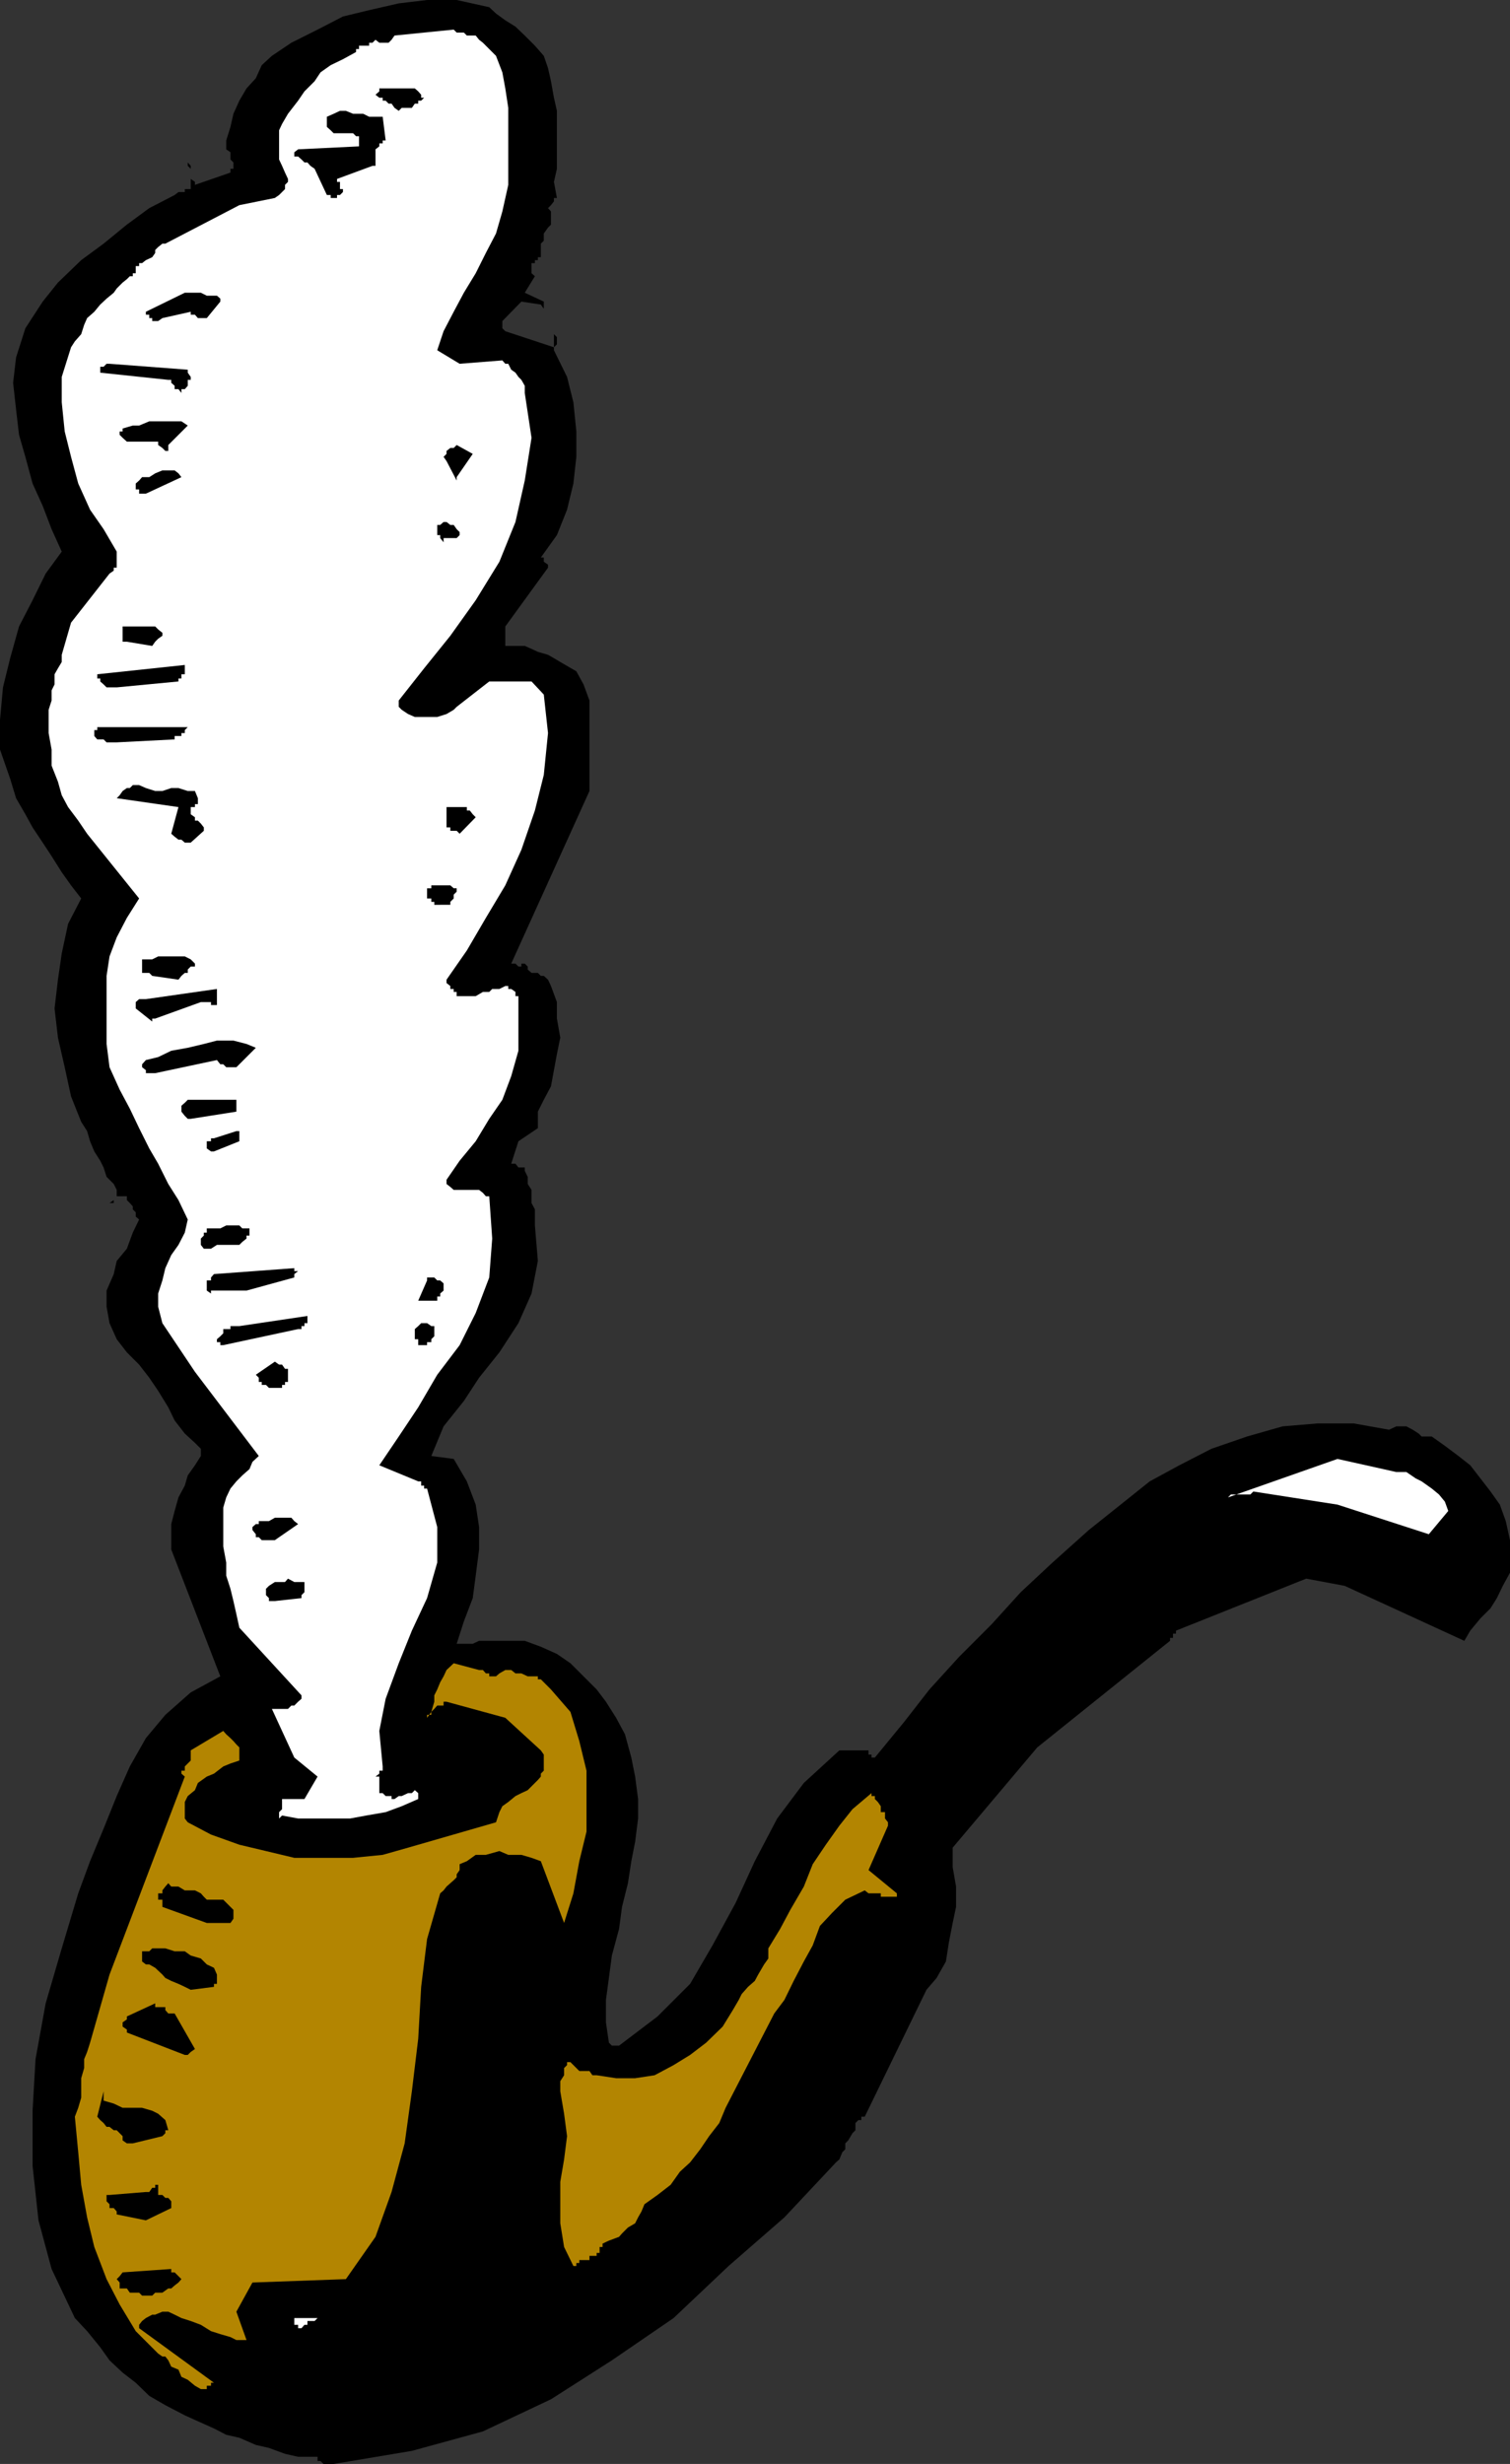
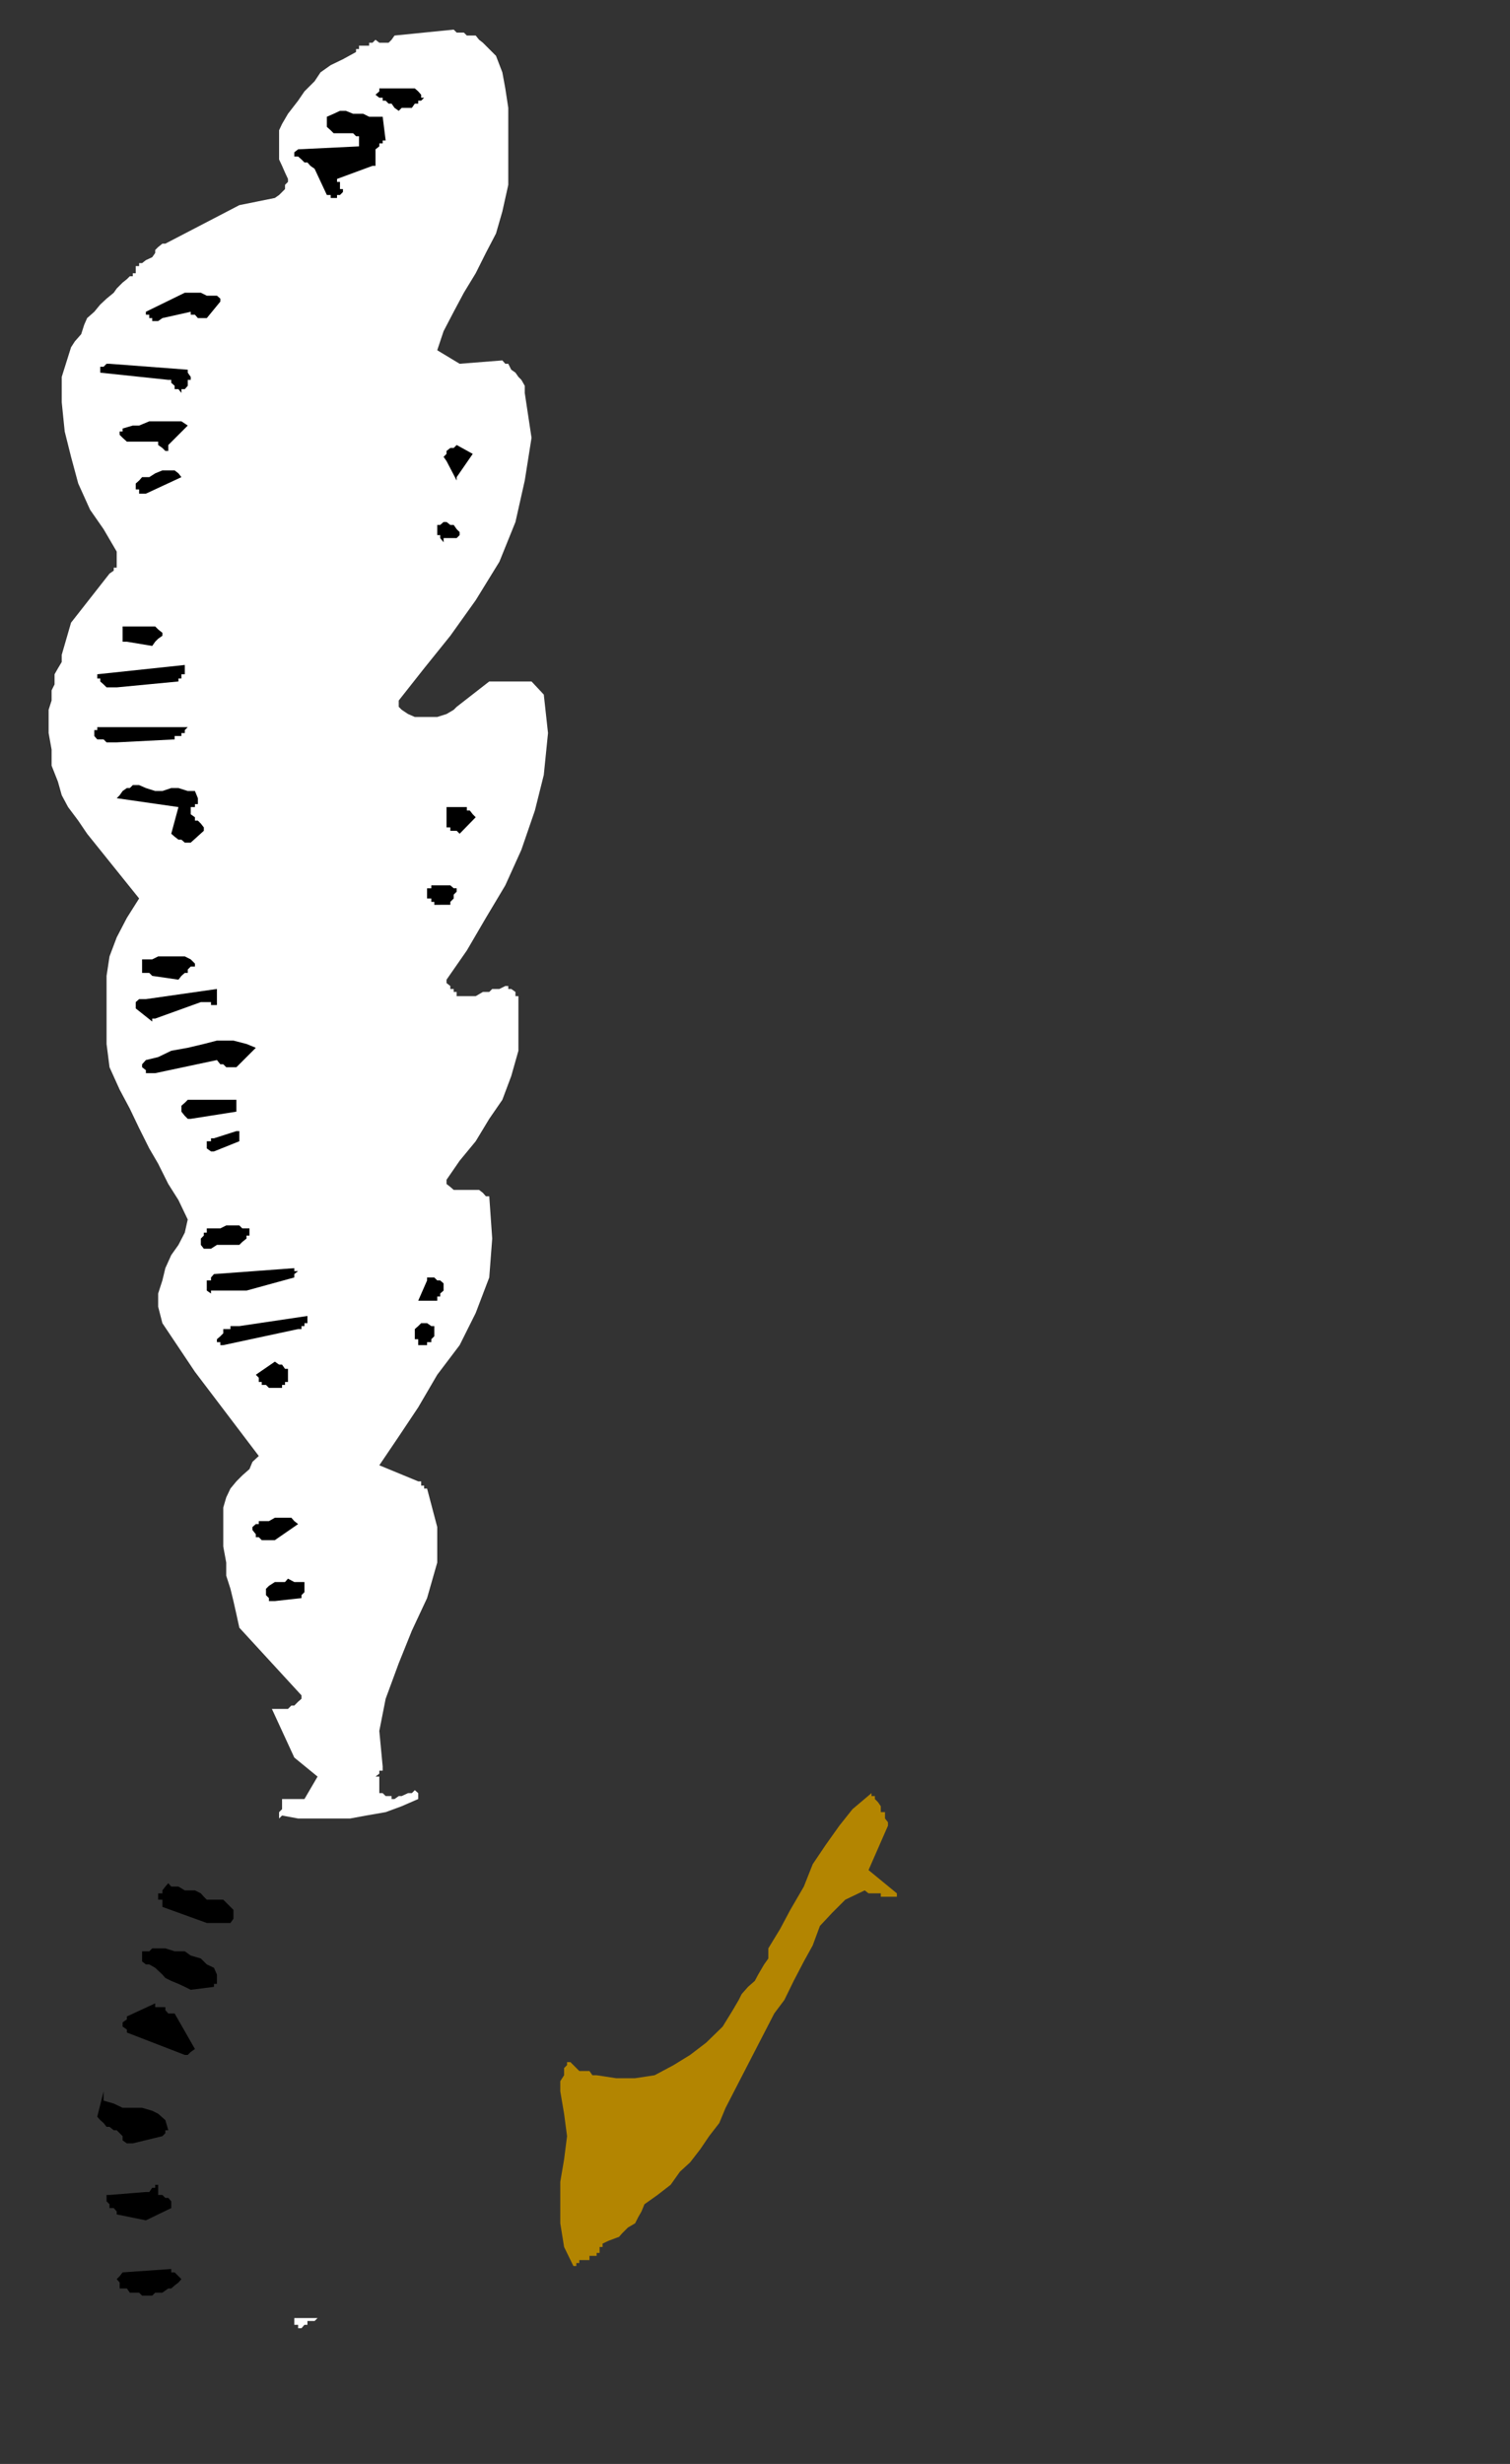
<svg xmlns="http://www.w3.org/2000/svg" width="357.102" height="582.5">
  <rect width="100%" height="100%" fill="#333333" stroke="none" />
-   <path d="m78.902 582.5 18.5-3.098 16.801-4.601 16.098-7.598L144.703 558l14.598-10 13-12.297 13.199-11.5 12.203-13 .797-.703.703-1.7.7-.698v-1.399l.699-.703 1-1.7.699-.698v-1.7l.699-.699h.703v-.8h.797l14.602-30 2.398-2.801 2.203-3.899.7-4.5.898-4.601.8-3.801V446l-.8-4.598v-4.601l20-23.7 31.402-25.199v-.699h.7v-1h.699v-.703l30.8-12.297 9.098 1.7 28.3 13 1.403-2.403 2.399-2.898 2.398-2.399 1.5-2.402 1.402-2.899 1.7-3.101v-7.7l-1-4.5-1.399-3.898-2.203-3.101-2.398-3.102-2.399-3.098-2.8-2.199-3.2-2.402-3.101-2.2h-2.399l-.703-.699-1.398-.902-1.5-.797h-2.399L328.5 338l-8.398-1.5h-8.399l-8.402.703-8.399 2.399-8.402 2.898-7.598 3.902-7 3.801-6 4.797-8.402 6.703-8.598 7.7-7.5 7L234.5 384l-7.7 7.703-7 7.7-6 7.699-6.898 8.398h-.8v-.7h-.7v-1H198.5l-8.398 7.7-6.301 8.402L178.5 440l-4.5 9.8-5.5 10.102-5.297 9.098-7.703 7.703-9.098 6.899h-1.699l-.703-.7-.7-4.8V472.8l.7-5.2.703-5.3 1.7-6.301.699-5.2 1.398-5.597.8-5.203.903-4.598.7-5.5V425.3l-.7-5.301-.902-4.5-1.5-5.5-2.098-3.898-2.402-3.801-2.2-2.899-6.199-6.199-3.199-2.203-3.8-1.7-3.801-1.398H113.3l-1.5.7H108l1.703-5.301 2.098-5.5.699-5.301.8-6.2V361l-.8-5.297-2.098-5.5-3.101-5.3-5.301-.7 2.902-7 4.801-6 3.598-5.5 4.8-6 4.5-6.902 3.102-7 1.5-7.7-.703-8.398v-3.8l-.797-1.5V281.3l-.902-1.399v-1.699l-.7-1.402v-.8h-1.5l-.699-.898h-1l1.7-5.301 4.601-3.098v-3.902l1.399-2.801 1.699-3.2.699-3.8.703-3.797.797-3.902-.797-4.5v-3.899l-1.402-3.8-.7-1.5-1-.899h-.699l-.699-.703h-1.5l-.902-.797v-.703l-.7-.7h-.8v.7h-.7l-.699-.7h-1l18.5-40.8v-21.398L138 161.8l-1.7-3.098-3.8-2.203-1.5-.898-1.398-.801-2.399-.7-1.5-.699-1.601-.699H119.5v-4.601l10.102-13.899v-.703l-1-.7v-1h-.7l3.801-5.3 2.399-6 1.5-6.2.699-6.3v-6l-.7-6.898-1.5-6L131 82.8v-5.2V79l.703.703v1.7l-.703.699-11.5-3.801-.7-.7v-1.699l4.5-4.601 4.602.699.7 1v-1.7l-4.5-2.097 2.398-3.902-.797-.7v-2.398h.797V61.5h.703v-.7h.7v-3.198l.699-.7v-1.699l1-1.402.699-.7V50l-.7-.797.7-.703.699-.898V46.8h.703L131 43l.703-3.098V26.203L131 23.102l-.7-3.899-.698-3.101-1-2.899-2.102-2.402-2.398-2.399-2.2-2.101-2.402-1.5-2.2-1.598-1.597-1.5L108 0h-7l-6.7.8-7 1.602-6.198 1.5-6 3.098-6.2 3.102-4.601 3.101-2.399 2.2L60.5 18.5l-2.2 2.402-1.698 2.899-1.399 3.101L54.5 30l-1 3.203v2.098l1 .699v1.703l.703.7v1.5H54.5v.898l-8.398 2.902V43l-1-.7v-3.097l-.7-.8v.8l.7.7v4.8h-1.399v.7h-1.5l-.902.699-6 3.101L30 53.102l-5.5 4.5-5.297 3.898-5.5 5.3-3.601 4.5L6 77.603 3.8 84.5l-.698 6 .699 6.3.699 6L6 108l1.703 6.3 2.399 5.302 2.101 5.5 2.399 5.3-3.801 5.2-3.098 6.3-3.203 6.2-2.098 7.5L.703 162.5 0 170.203v7l2.402 6.899 1.399 4.601L6 192.5l1.703 3.102 2.399 3.601 2.101 3.2 2.399 3.8 2.199 3.098 2.402 3.101-3.101 6-1.5 7-.899 6.2-.8 6.8.8 6.899 1.598 7 1.5 6.902 2.402 6 1.399 2.2.699 2.398 1 2.402 1.402 2.2L24.5 276l.703 2.203 1.7 1.7.699 1.398v1.5l-.7.902v.7h-1l1-.7.7-.902H30v.902l.703.7.7.8v.7l.699.699v1l.8.699-1.5 3.101L30 295.203l-2.398 2.899-.7 3.101-1.699 3.899v3.8l.7 3.899 1.699 3.8L30 319.704l2.902 2.899 2.399 3.101 2.101 3.098 2.399 3.902 1.5 3.098 2.402 3.101 2.399 2.2L47.5 342.5v1.703l-1.398 2.2-1.7 2.398-.699 2.402-1.5 2.797-.902 3.203-.801 3.098v6l11.602 30-7 3.8-6 5.301-4.602 5.5-3.797 6.7-3.101 7L24.5 432.3l-3.2 7.7-2.8 7.602-3.898 13-3.801 13L8.402 486.8 7.703 499v13l1.399 12.902 3.101 11.5 5.5 11.598 2.899 3.102 3.101 3.8 2.2 3.098L29 560.902l3.102 2.399 3.199 3.101 3.8 2.2L43.704 571l3.098 1.402 3.8 1.7 2.899 1.5 3.102.699L60.5 578l3.102.703 3.8 1.399 3.098.699h4.602v1h.699l.699.699h2.402" />
-   <path fill="#b38501" d="M48.203 564.8h.7v-.8h1v-.7h.699l-17.7-12.898v-.8l.7-.899.898-.703 1.5-.797h.703l1.7-.703H39.8l1.5.703 1.601.797 2.2.703 2.398.899 2.402 1.5 2.2.699 2.398.699 1.402.703H58.3l-2.399-6.703 3.801-6.898 22.098-.801 7-10 3.8-10.598 3.102-11.5 1.7-12.3 1.5-12.403.699-12.297 1.398-11.3 3.102-10.801.8-.7.7-.902.898-.797.8-.703.7-.7v-.698l.703-1v-1.399l1.7-.703 2.097-1.5h2.402l3.2-.898 2.101.898h3.098l2.402.703 2.2.797 5.5 14.602 2.199-7L137 440l1.703-7v-14.398l-1.703-7-2.098-6.899-4.601-5.3-1.7-1.7-.699-.703h-.699v-.7h-2.402l-1.5-.698h-1.399l-1-.801H119.5l-1.398.8-.801.7h-1.598v-.7h-.8l-.7-.8h-.902l-6-1.598-1.7 1.598-.699 1.5-.8 1.402-.7 1.7-.699 1.398v1.5l-.703 2.402-1 1.399v-.7h1v-.699l.703-.703.7-.797h1.5v-.902h.699l13.898 3.8 8.402 7.7.7 1v3.8l-.7.7V420l-.699.8-.703.7-1.7 1.703-1.5.7-1.398.699-1.699 1.398-1.402 1-.7 1.402-.8 2.399-20.801 6-6 1.699-7 .703H69.602l-6.7-1.601-6.3-1.5-6.7-2.399-5.5-2.902-.699-.899V426l.7-1.398 1.699-1.399.699-1.703 2.101-1.5 1.7-.7 2.199-1.698 1.699-.7 2.102-.699v-3.101l-.7-.7-.699-.8-.703-.7-1-.902-.7-.797-7.698 4.598v2.402l-1.399 1.399v1h-.8v.699l.8.699-17.8 46.8-4.602 16.102-.7 2.2-.699 1.699v2.101l-.699 2.399v4.601l-.703 2.399-.797 2.101.797 8.399.703 7.699 1.399 7.703 1.699 7 2.902 7.598 3.098 6 3.8 6.3 5.301 5.301 1 .7h.7l.699.898.699 1.5 1.703.703.7 1.7 1.5.699L46.101 564l1.398.8h.703" />
  <path fill="#fff" d="M72 549.602h.703v-.899h1.7l.699-.703h-5.5v1.602h.898v.8h.8l.7-.8" />
  <path d="m36 542.703.703-.703h1.7l1.398-1h.699l.8-.7.903-.698.7-.801-.7-.7-.902-.898H40.5v-.8l-11.5.8-.7.899-.698.699.699.8V541H30l.703 1h2.2l.699.703H36" />
  <path fill="#b38501" d="M135.602 535.703h.699V535H137v-.7h2.402v-1h1.7v-.698h.699v-1.399h.699v-.8l1.5-.7 2.402-.902.7-.801 1.398-1.398 1.703-1 .7-1.399.8-1.402.7-1.7 3.097-2.199 3.102-2.402 2.199-3.098 2.402-2.199 2.399-3.101 2.101-3.102 2.399-3.098 1.5-3.601 11.5-22.301 2.398-3.2 2.203-4.5 2.399-4.597 2.101-3.8 1.7-4.602 2.898-3.098 3.101-3.101 4.598-2.2.902.7h2.899v.8h3.8v-.8l-6.699-5.5 4.598-10.5v-.801l-.7-.899v-1.5h-1V427l-.698-1-.7-.7v-.698h-.8v-.7l-4.5 3.801-3.102 3.899-3.2 4.5-3.097 4.601-2.101 5.297-3.2 5.5-2.402 4.5-2.797 4.602V463l-1 1.402-1.402 2.399-.801 1.5-1.598 1.402-1.5 1.7-.699 1.398-1.402 2.402-2.399 3.899-3.902 3.8-3.797 2.899-3.902 2.402-4.5 2.399-4.598.699h-4.5l-4.601-.7h-1l-.7-1H137l-1.398-1.398-.7-.703h-.8v.703l-.7.7v1.699L132.5 492v2.402l.902 5.301.7 5.297-.7 5.5-.902 5.3v9.802l.902 5.601 2.2 4.5" />
  <path d="m34.5 524.902 6-2.902v-1.598l-.7-.8h-.698l-.7-.7h-1V516.5h-.699v.703H36l-.7 1h-.8l-8.598.7h-.699v1.5l.7.699V522h1l.699.8v.7l6.898 1.402m-3.098-18.199 7-1.703.7-.7v-.698h.699l-.7-2.399-1.699-1.5L36 499l-2.398-.7H29l-2.098-1-2.402-.698v-2.2l-1.5 6 .703.801.797.7.703.898h.7l1 .8h.699L29 505v1l1 .703h1.402M43.703 485.8h.7l.699-.698 1-.7L41.3 476h-1.5l-.7-.797v-.703h-2.398v-.898L30 476.703v.7l-1 .699v1l1 .699v.699l13.703 5.3m1.399-15.398 5.5-.699V469h.699v-2.2l-.7-1.597-1.699-.8L47.5 463l-2.398-.7-1.399-1h-2.402l-2.2-.698H36l-.7.699h-1.698v2.402l.898.7h.8l1.403.8 1.7 1.598.699.8 1.398.7 1.703.699 1.5.703 1.399.7m3.8-15.801H54.5l.703-1V451.5l-.703-.7-1.7-1.698h-3.898l-.699-.7-.703-.8-1.398-.7h-2.399l-1.5-.902H40.5l-.7-.797-.698.797-.7.902v.7h-1v1.5h1v1.699l10.5 3.8" />
  <path fill="#fff" d="m66.703 429.203 3.797.7h12.3l3.802-.7 4.601-.8L95 427l3.902-1.7v-1.398l-.8-.699-.7.7H96.5l-1.5.699h-.7l-1 .699h-.698v-.7h-1.399l-.703-.699h-.797V420h-.902l.902-.7v-.698h.797v-1l-.797-8.399 1.5-7.601 3.098-8.399 3.101-7.703 3.598-7.7 2.402-8.398V361L101 351.902h-.7v-.699h-.698v-1h-.7l-9.199-3.8 4.598-6.801 4.601-6.899 4.5-7.703 5.301-7 3.797-7.598 3.203-8.402.7-9.2-.7-10h-.8l-.7-.8-.902-.7h-6l-.801-.698-.898-.7v-1l3.101-4.5 3.797-4.601 3.203-5.301 3.098-4.5 2.101-5.598 1.7-6V235.5h-.7v-1l-1-.7h-.699v-.698h-.703l-1.398.699h-1.7l-.699.699h-1.5l-1.703 1H108v-1h-.7v-.7h-.8v-.698l-.898-.7v-.8l4.8-6.899 4.5-7.703 4.598-7.7 3.8-8.398 3.2-9.3 2.102-8.399 1-9.902-1-9.098-2.899-3.101h-10l-7.703 6-.7.699-1.698 1-2.2.699h-5.3l-1.602-.7-1.5-1-.7-.698v-1.5l6-7.602 6.2-7.7 6-8.398 5.602-9.101 3.8-9.399 2.2-9.8 1.601-10.102-1.601-10.598v-1.699l-.801-1.402-.7-.7-.699-1-1-.699-.699-1.402h-.703l-.7-.797-10.097.797-5.3-3.2 1.5-4.5 2.398-4.597 2.402-4.5 2.797-4.601 2.402-4.801 2.399-4.598L118.8 50l1.402-6.297V25.5l-.703-4.598-.7-3.8-1.5-3.899-3.097-3.101-.902-.7-.801-1h-2.098l-.699-.699H108L107.3 7l-14 1.402-.698 1-.7.7h-2.199l-.902-.7-.7.7h-.8v.699h-2.399v.8h-.699v.7L81.102 14l-2.899 1.402-2.402 1.7-1.399 2.101L72 21.602 70.5 23.8l-2.398 3.101-1.399 2.399L66 30.8v6.902l.703 1.5.7 1.598.699 1.5v.7l-.7.703v1l-.699.7-.703.699-1 .699-8.398 1.699-17.5 9.102h-.7l-1 .8-.699.7v.699l-.703 1-1.5.699-.898.703h-.7v.7h-.8v1.699h-.7v.699h-.699L30 66l-1 .8-.7.7-.698.703-.7 1-1.699 1.399-1.5 1.398-1.402 1.703-1.7 1.5-.699 1.598L19.203 79l-1.5 1.703-.902 1.399-2.2 7v6l.7 6.898 1.5 6 1.699 6.3 2.8 6.2 3.2 4.602 3.102 5.3v3.801h-.7v.7l-1 .699-9.101 11.601-2.2 7.598v1.699l-.898 1.5-.8 1.402v2.399l-.7 1.402v2.399L11.5 167.8v5.5l.703 3.902V181l1.5 3.8.899 3.2 1.5 2.8L18.5 194l2.102 3.102 12.3 15.3L30 217l-2.398 4.602-1.7 4.5-.699 4.601v16.098l.7 5.5 2.398 5.3 2.402 4.5 2.2 4.602L35.3 271.5l2.101 3.602 2.399 4.8 2.402 3.801 2.2 4.598-.7 3.101-1.5 2.899-1.703 2.402-1.398 3.098-.7 2.902-1 3.098v3.101l1 3.899 7.7 11.5 15.101 19.902-1.5 1.399L59 347.3l-1.7 1.5-1.398 1.402-1.402 1.7-1 2.097-.7 2.402v9.2l.7 3.8v3.098l1 3.102.703 2.898.7 3.102.699 3.199 14.699 16v.8l-.801.7-.898.902h-.7l-.8.797H64.3l5.3 11.5 5.5 4.5L72 425.3h-5.297v2.403l-.703.7v1.5l.703-.7" />
  <path d="m65 378.5 6.3-.7v-.698l.7-.7V374h-2.398l-1.5-.797-.7.797H65l-1.398.902-.7.7v1.5l.7.699v.699H65m-1.398-14.398H65l5.5-3.801-.898-.7-.7-.8H65l-1.398.8h-2.399v.7H60.5l-.797.699v.703l.797 1v.7h.703l.7.699h1.699" />
-   <path fill="#fff" d="m337.902 362.703 4.598-5.5-.797-2.203-1.402-1.7-1.7-1.398-2.398-1.699-1.402-.703-2.2-1.5h-2.398l-3.101-.7-10.801-2.398L290.402 354l.7-.7h4.601l.7-.698 19.898 3.101 21.601 7" />
  <path d="M66.703 327.402h.7v-.699h.699v-3.101h-.7l-.699-1H66l-1-.7L60.5 325l.703.703v1h.7v.7h1l.699.699h3.101v-.7M52.8 318l17.7-3.797h.8v-.703h.7v-.7h.703v-1.698L56.602 313.5H54.5v.703h-1.7v1l-.698.7-.801.699v.699h.8V318h.7m47.499 0h.7v-.7h1v-.698l.703-.7V313.5H102l-1-.7h-1.398l-.7.7-.8.703v2.399h.8V318h1.399m-.001-10.5h3.102v-1h.7v-.7l.8-.698v-1.7l-.8-.699h-.7l-.699-.703H101v.703l-2.098 4.797h1.399m-49.699-2.398H58.3L69.6 302v-.797l.899-.703h-.898v-.7l-19 1.403-.7.797v.703h-1v2.399l1 .699v-.7h.7m-1.699-9.898h1l1.399-.902h5.3l.7-.7 1-.8v-.7H59v-1.699h-1.7l-.698-.699H53.5l-1.398.7h-3.2v1h-.699v.699l-.703.699v1.5l.703.902h.7m1.699-23 6-2.402v-2.399h-.7l-5.3 1.7h-.7v.699h-1v1.699l1 .703h.7m-5.5-7.703 10.8-1.7V260h-11.5l-.699.703-.8.7v1.398l.8 1 .7.699h.699m-8.399-10.797 14.598-3.101.8 1h.7l.699.699h2.402l4.598-4.598-2.2-.902-3.097-.801h-3.902l-3.098.8-3.8.903-3.903.7-3.098 1.5-2.902.699-.898 1v.699l.898.699v.703h2.203m0-12.903 10.797-3.898h2.402v.7h1.399V233.8L34.5 236.203h-1.598l-.8.7v1.5L36 241.5v-.7h.703M36 230.703l6.203.899.7-.899.8-.703h.7v-.797l.699-.703h1v-.7l-1-1-1.399-.698h-6.3L36 226.8h-2.398v3.2H35.3l.699.703m68.103-16.801h2.398v-.699l.8-.8v-.903l.7-.7v-.8h-.7l-.8-.7H102v.7h-1v2.402h1v.801h.703v.7h1.399m-59-14.7 3.101-2.8v-.801l-.703-.899-.7-.703h-.698v-.797l-1-.703v-1.7h1v-.698h.699v-1.399L46.1 187h-1.699l-2.199-.7H40.5l-2.098.7h-1.699l-2.203-.7-1.598-.698h-1.5l-.699.699H30L29 187l-.7 1-.698.703 14.601 2.098-1.703 6.3.8.7.903.699h.7l.8.703h1.399m63.601-2.101 3.797-3.899-.7-.703-.698-.898h-.7v-.801h-4.8v4.8h.898v.801h1.5l.703.7M27.602 175.5l13.699-.7v-.8h1.601v-.7h.801v-.698l.7-.7H23v.7h-.7V174l.7.8h1.5l.703.7h2.399m0-13 14.601-1.398v-.7h.7v-1h.8v-2.199L23 159.403v1h.703v.699l.797.699.703.699h2.399M30 151.703l6 1 .703-1 .7-.703 1-.7v-.698l-1-.801-.7-.7H29v3.602h1m75.602-24.5H108l.703-.703v-.7l-.703-.698-.7-1h-.8l-.898-.7h-.7l-.8.7h-.7v2.398h.7v.703l.8 1v-1h.7m-71.102-10.5 8.402-3.902-.699-.899-.902-.699h-2.899l-1.699.7-1.402.898h-1.7l-.699.8-.8.7v1.402h.8v1H34.5M108 112.8l3.8-5.5-3.8-2.097-.7.7h-.8l-.898.699v.699l-.7.699.7 1 2.398 4.602v-.801m-68.2-7.598 4.602-4.601-1.5-1h-7.601l-2.399 1h-1.5L29 101.3v.7h-.7v.8l.7.7 1 .902h7.402v.801l1 .7.7.699h.699v-1.399M43.703 92l.7-.797v-1.402h.699v-.7l-.7-1v-.699L25.902 86h-.699l-.703.703h-.797v1.399L39.801 89.8h.699v.699l.8.703V92h.903l.7.902V92h.8m-5.301-16.797 6.7-1.5v.7h1l.699.8h2.101l3.2-3.902v-.7l-.801-.699h-2.399l-1.402-.699h-3.797l-9.203 4.5v.7h.8v.8h.7v.7h1.402l1-.7m40.5-28.403h.801v-.698h.7l.699-.7v-.699h-.7V43h-.699v-.7l8.399-3.097h.699v-3.902l.902-.7v-.699h.797v-.699h.703l-.703-5.601h-3.2l-1.398-.7H83.5l-1.7-.699h-1.398l-1.5.7-1.601.699V30l.902.8.7.7H83.5l.703.703h.7v2.399L70.5 35.3l-.898.699v1h.898l.8.703.7.7h.703l.7.8 1 .7 2.898 6.199h.902v.699h.7M96.5 25.5h.902l.7-1h.8v-.7h.7l.699-.698h-.7v-.7l-.699-.8-.8-.7h-8.399v.7l-.902.8.902.7h.797v.699h.703l.7.699h.699l.699 1 1 .703L95 25.5h1.5" />
</svg>